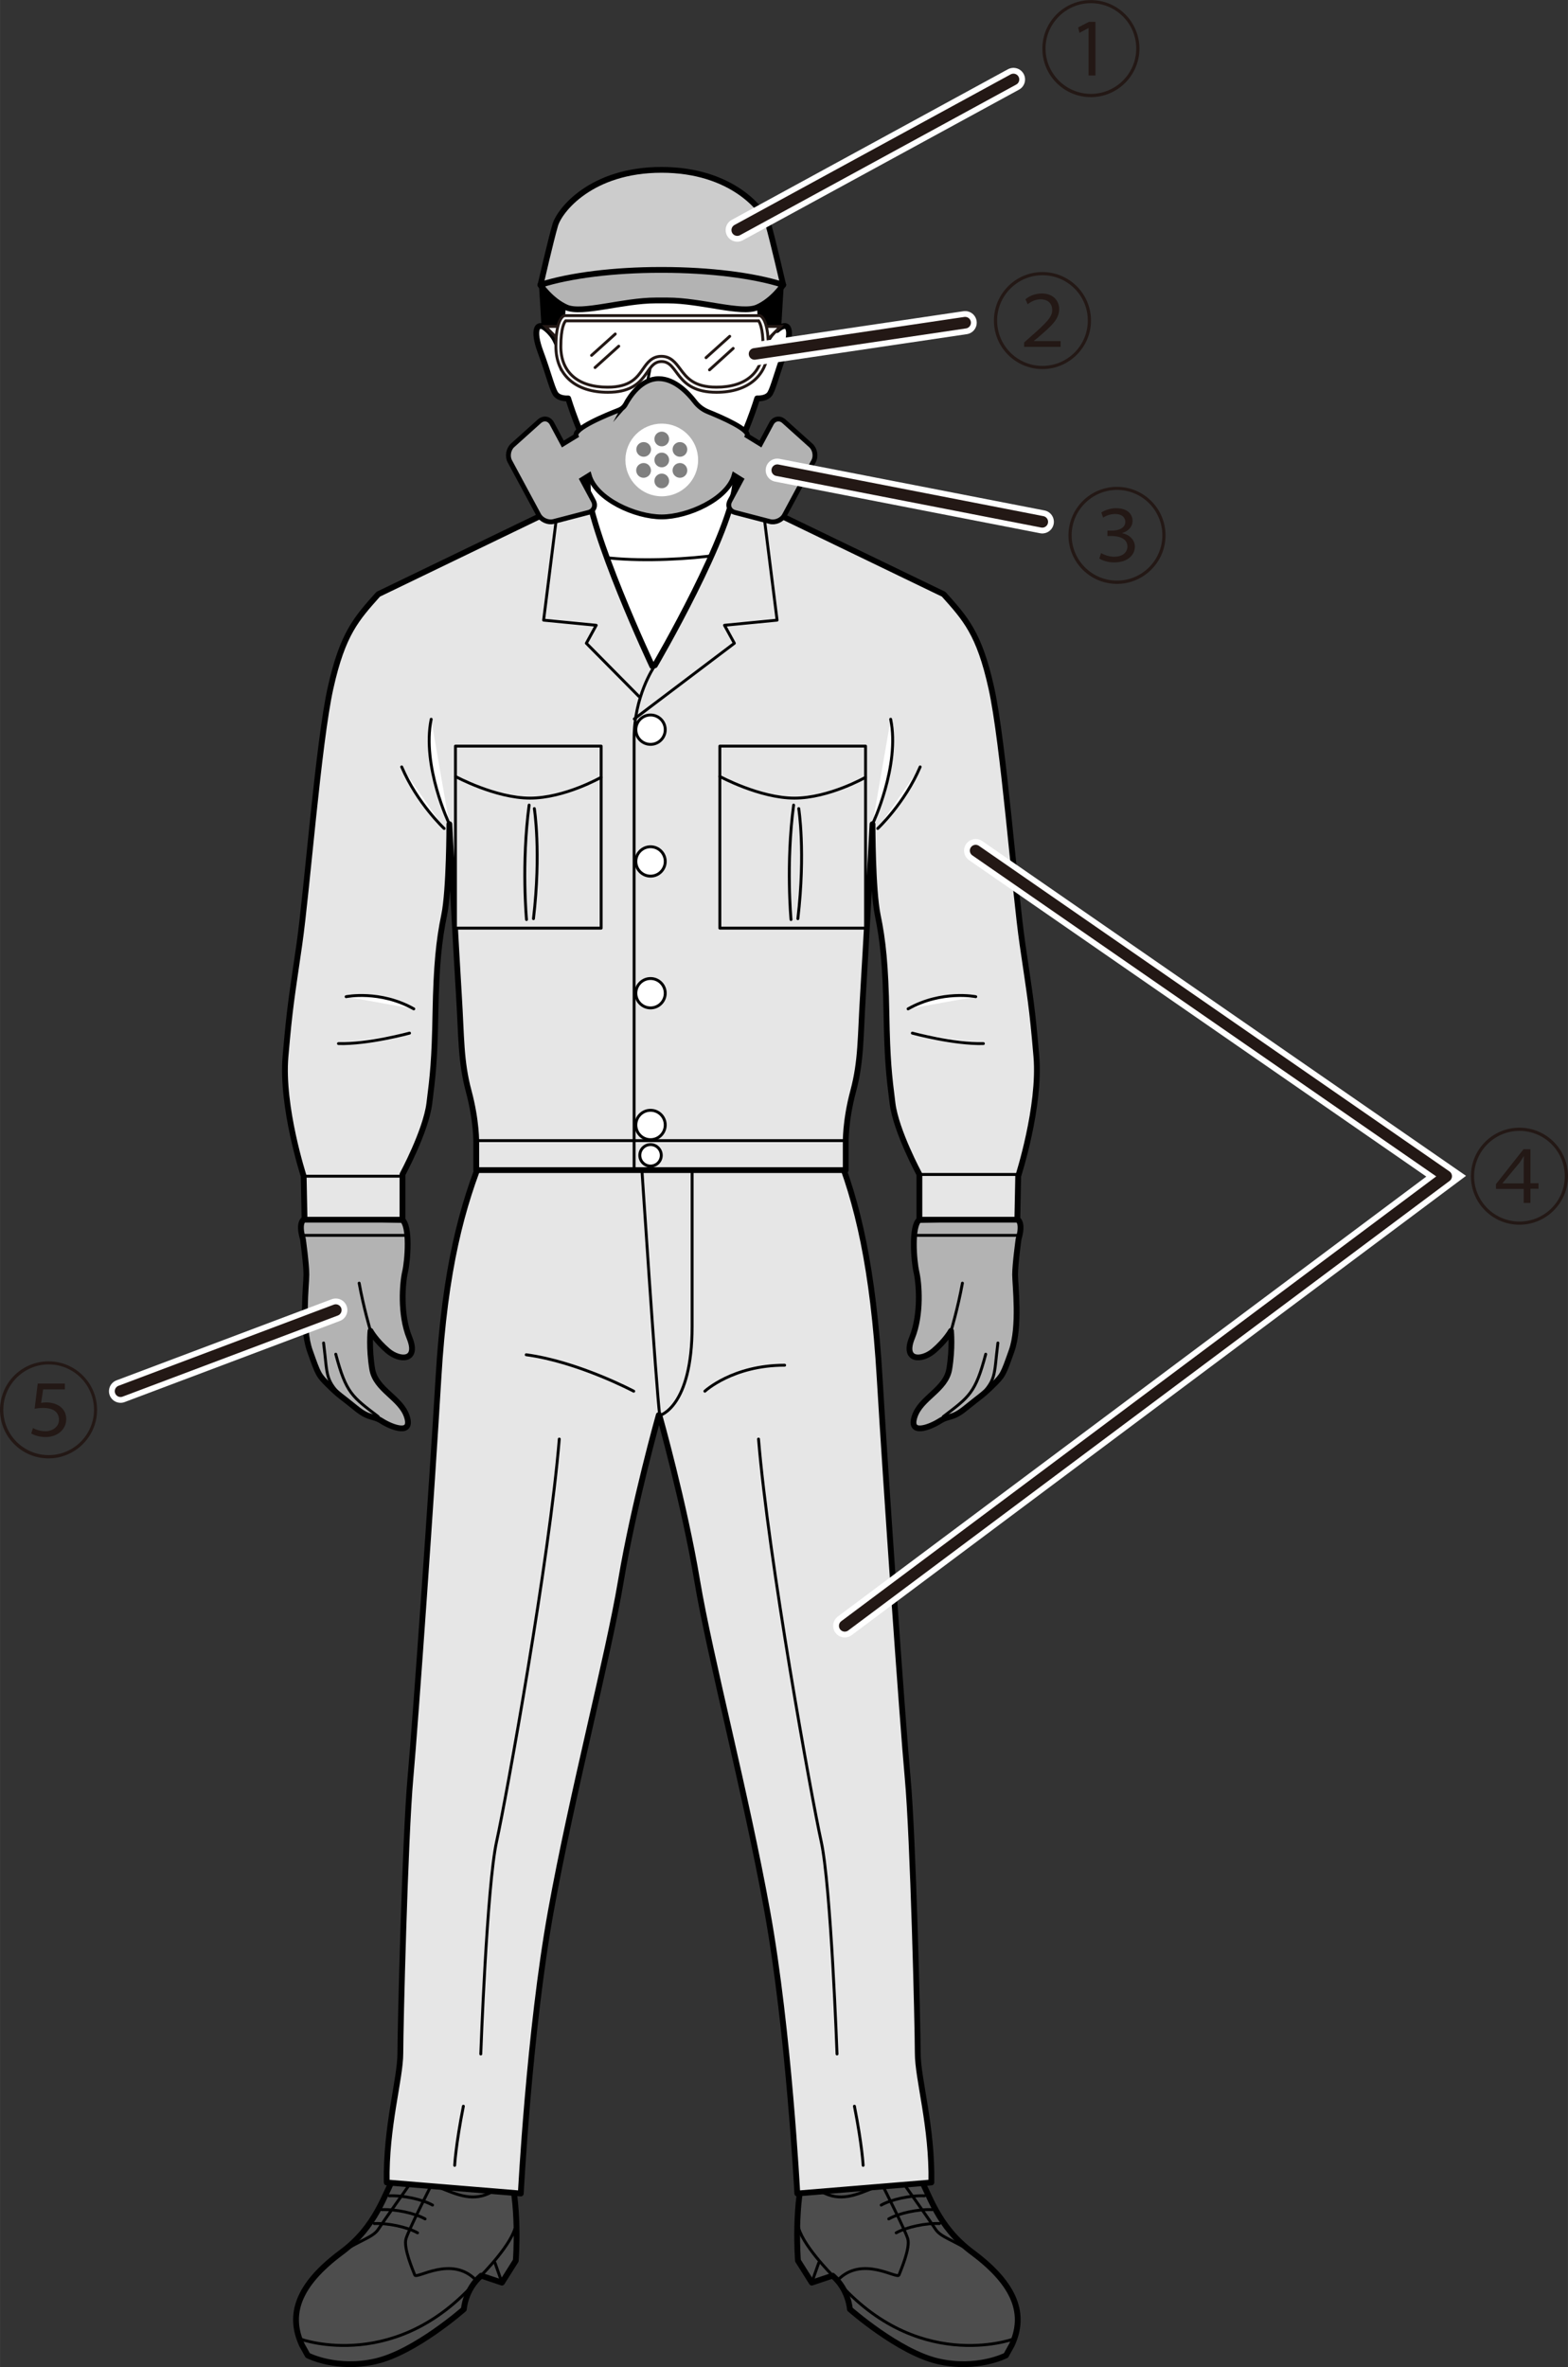
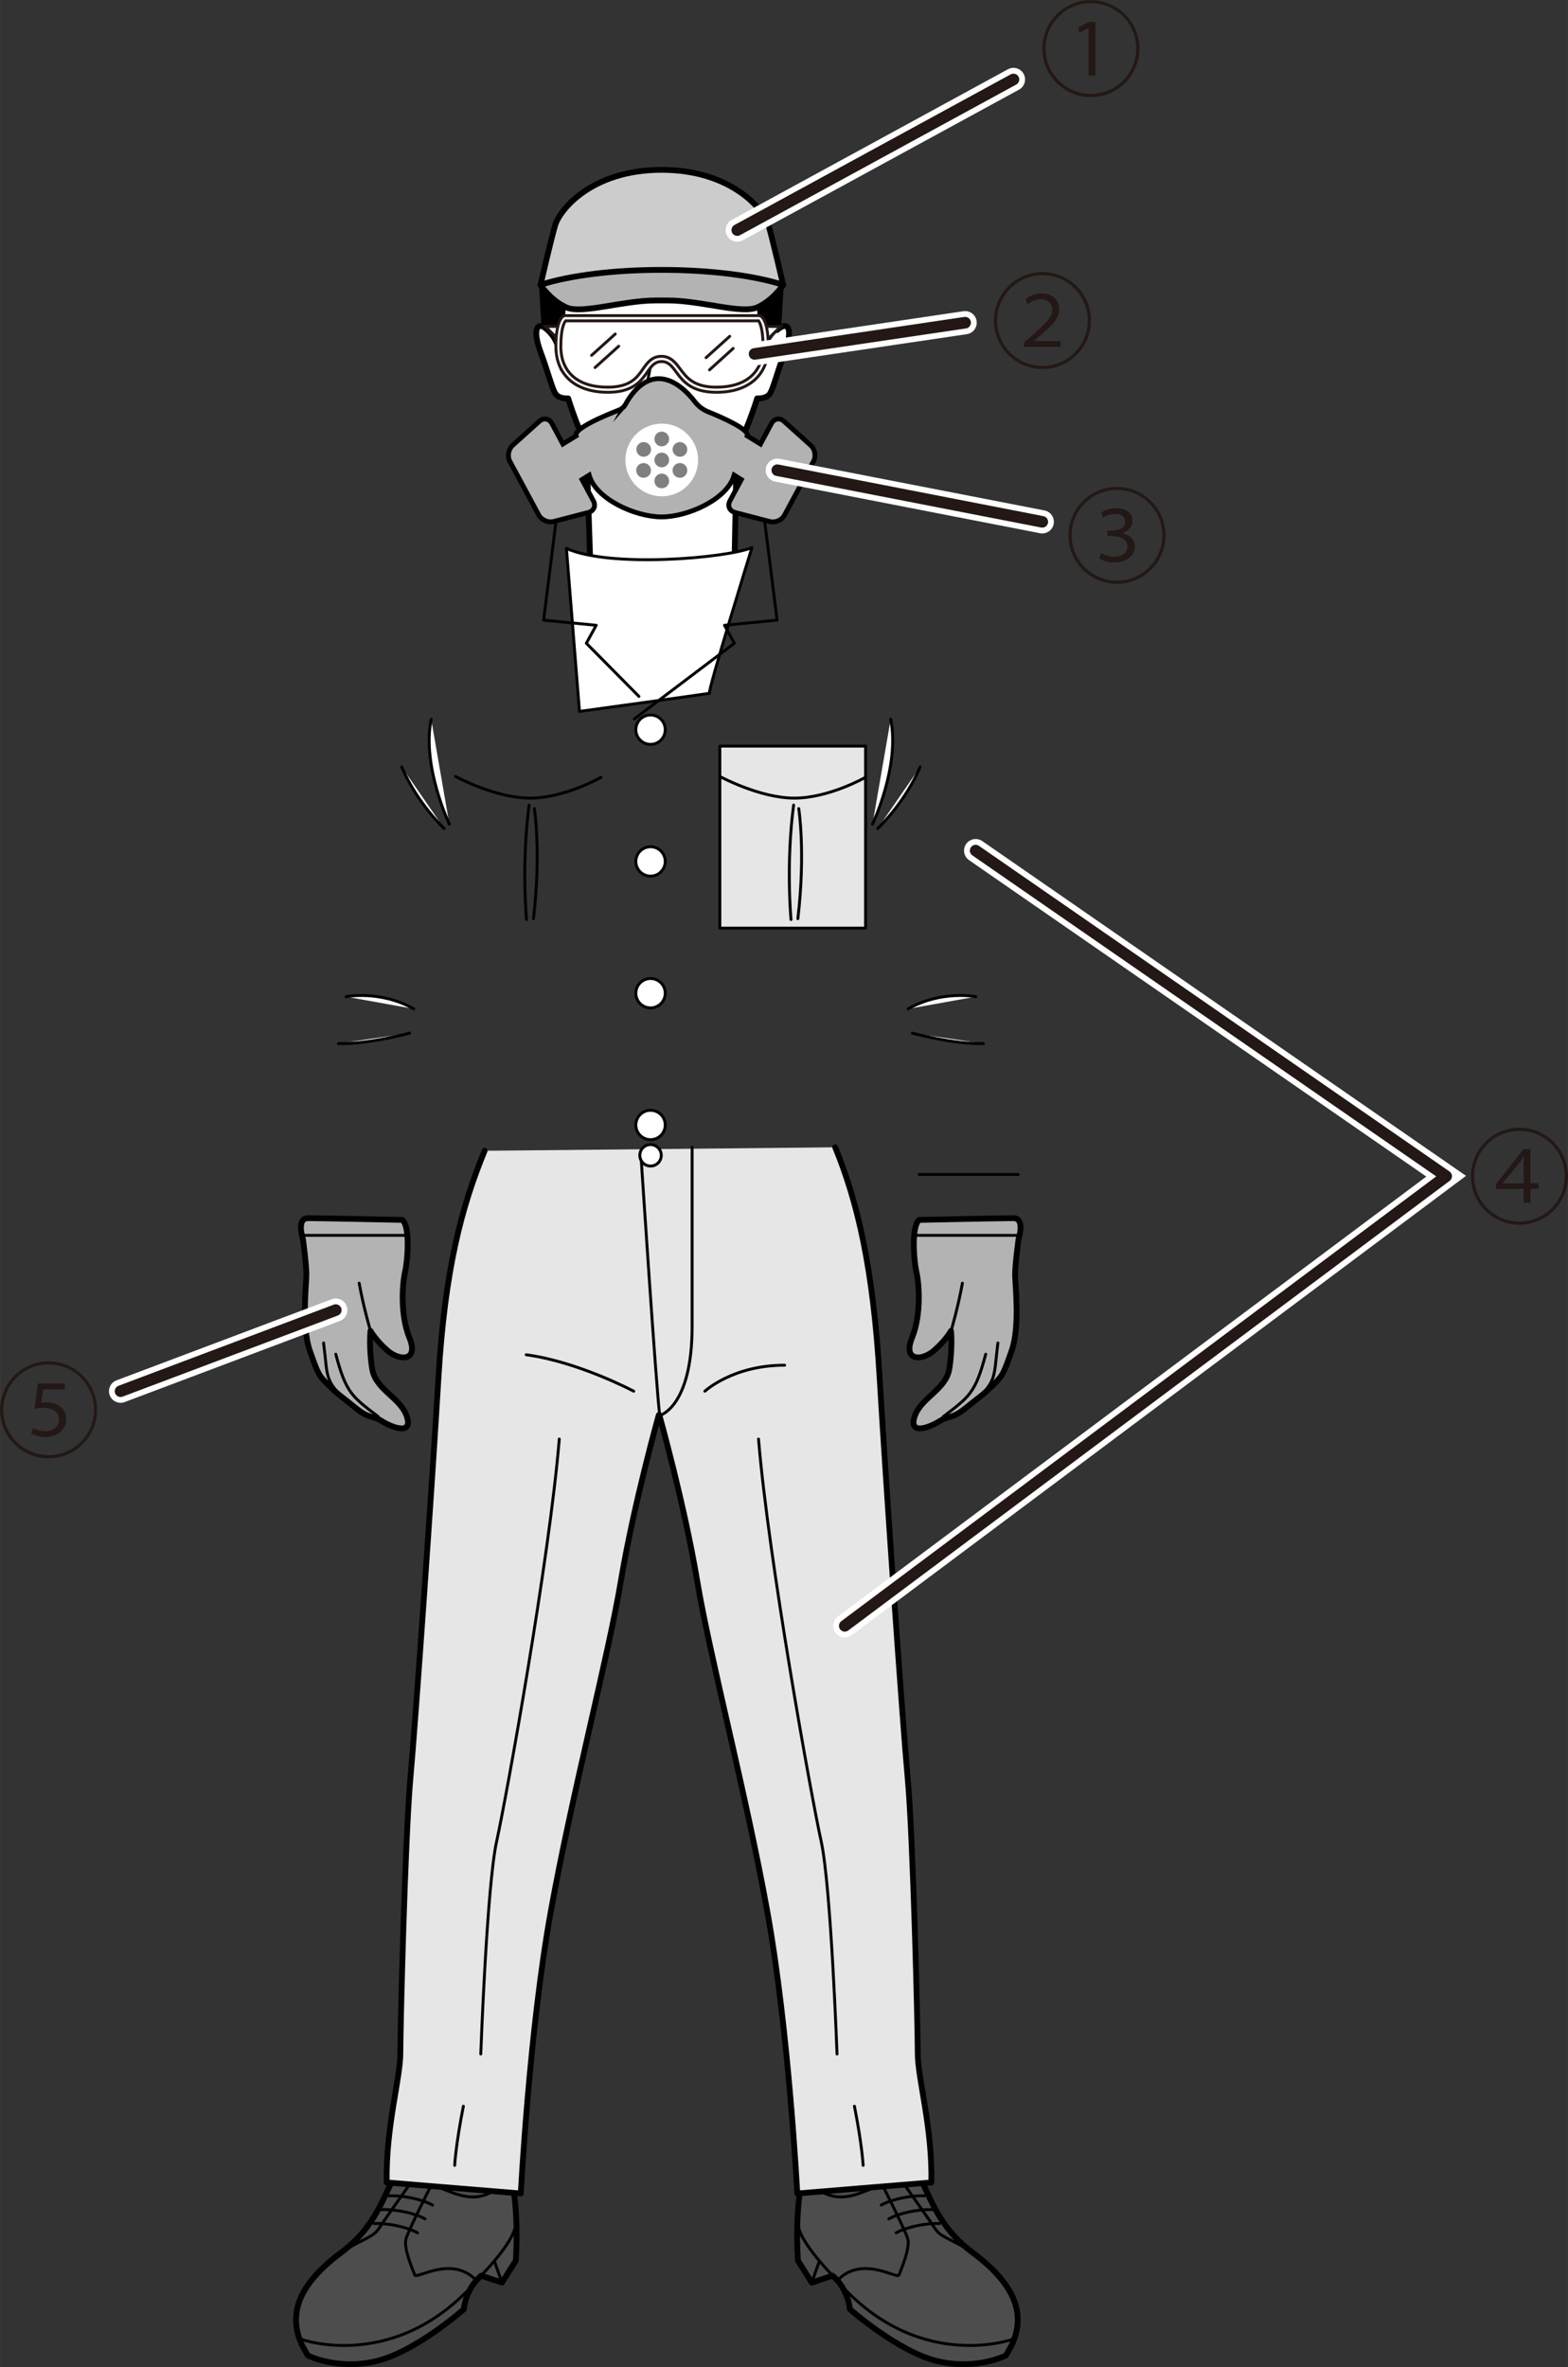
<svg xmlns="http://www.w3.org/2000/svg" id="_レイヤー_2" data-name="レイヤー 2" width="57.22mm" height="86.38mm" viewBox="0 0 162.19 244.85">
  <rect x="0" y="0" width="162.19" height="244.85" fill="#333333" stroke="none" />
  <defs>
    <style>
      .cls-1, .cls-2, .cls-3, .cls-4, .cls-5, .cls-6, .cls-7, .cls-8, .cls-9, .cls-10, .cls-11, .cls-12, .cls-13, .cls-14 {
        stroke-linecap: round;
      }

      .cls-1, .cls-2, .cls-3, .cls-4, .cls-5, .cls-9, .cls-10, .cls-11, .cls-12, .cls-13, .cls-14 {
        stroke-linejoin: round;
      }

      .cls-1, .cls-2, .cls-3, .cls-4, .cls-9, .cls-10, .cls-11, .cls-13, .cls-15, .cls-14 {
        stroke: #000;
      }

      .cls-1, .cls-2, .cls-3, .cls-10, .cls-11 {
        stroke-width: .6px;
      }

      .cls-1, .cls-9 {
        fill: #e6e6e6;
      }

      .cls-16, .cls-17, .cls-18, .cls-19 {
        stroke-width: 0px;
      }

      .cls-16, .cls-13 {
        fill: #000;
      }

      .cls-2 {
        fill: #ccc;
      }

      .cls-3 {
        fill: #b3b3b3;
      }

      .cls-4, .cls-5, .cls-6, .cls-12 {
        fill: none;
      }

      .cls-4, .cls-20, .cls-9, .cls-12, .cls-13, .cls-14 {
        stroke-width: .3px;
      }

      .cls-5, .cls-20, .cls-7, .cls-12 {
        stroke: #231815;
      }

      .cls-5, .cls-7 {
        stroke-width: 1.2px;
      }

      .cls-20, .cls-6, .cls-7, .cls-8, .cls-15 {
        stroke-miterlimit: 10;
      }

      .cls-20, .cls-7, .cls-8, .cls-11, .cls-18, .cls-14 {
        fill: #fff;
      }

      .cls-6, .cls-8 {
        stroke: #fff;
        stroke-width: 2.4px;
      }

      .cls-10 {
        fill: #4d4d4d;
      }

      .cls-17 {
        fill: gray;
      }

      .cls-19 {
        fill: #231815;
      }

      .cls-15 {
        fill: #b2b2b2;
        stroke-width: .5px;
      }
    </style>
  </defs>
  <g>
    <path class="cls-10" d="M41.04,224.63c-1.32,2.39-2.07,5.64-5.74,8.37-4.54,3.38-5.5,6.46-4.07,9.57l.6,1.08s2.99,1.55,7.06.6,9.09-5.38,9.09-5.38c0,0,.12-2.03,1.79-3.47l2.15.72,1.43-2.27s.48-6.1-.84-9.93" />
    <path class="cls-4" d="M31.11,241.97s10.16,3.71,18.65-6.58c0,0,3.35-3.35,3.59-5.26" />
    <line class="cls-4" x1="51.92" y1="236.11" x2="51.2" y2="234.07" />
    <path class="cls-4" d="M42.3,226.06s-2.63,3.71-3.17,4.54-1.79,1.08-3.83,2.39" />
    <path class="cls-4" d="M44.51,226.24s-2.21,4.36-2.51,5.32.72,3.29.9,3.77,3.83-2.09,6.34.54" />
    <path class="cls-4" d="M38.71,230.01c1.43-.06,3.41.36,4.48.96" />
    <path class="cls-4" d="M39.49,228.57c1.43-.06,3.41.36,4.48.96" />
    <path class="cls-4" d="M45.35,226.24c2.03.84,3.65,1.55,5.56.48" />
    <path class="cls-4" d="M40.26,227.14c1.43-.06,3.41.36,4.48.96" />
  </g>
  <g>
    <path class="cls-10" d="M94.85,224.63c1.32,2.39,2.07,5.64,5.74,8.37,4.54,3.38,5.5,6.46,4.07,9.57l-.6,1.08s-2.99,1.55-7.06.6-9.09-5.38-9.09-5.38c0,0-.12-2.03-1.79-3.47l-2.15.72-1.43-2.27s-.48-6.1.84-9.93" />
    <path class="cls-4" d="M104.78,241.97s-10.16,3.71-18.65-6.58c0,0-3.35-3.35-3.59-5.26" />
    <line class="cls-4" x1="83.97" y1="236.11" x2="84.69" y2="234.07" />
    <path class="cls-4" d="M93.6,226.06s2.63,3.71,3.17,4.54,1.79,1.08,3.83,2.39" />
    <path class="cls-4" d="M91.38,226.24s2.21,4.36,2.51,5.32-.72,3.29-.9,3.77-3.83-2.09-6.34.54" />
    <path class="cls-4" d="M97.18,230.01c-1.43-.06-3.41.36-4.48.96" />
    <path class="cls-4" d="M96.41,228.57c-1.43-.06-3.41.36-4.48.96" />
    <path class="cls-4" d="M90.55,226.24c-2.03.84-3.65,1.55-5.56.48" />
    <path class="cls-4" d="M95.63,227.14c-1.43-.06-3.41.36-4.48.96" />
  </g>
  <path class="cls-1" d="M50.13,119.04c-2.35,5.71-4.11,12.19-4.78,23.5-.67,11.31-2.35,35.28-2.9,41.4s-1.04,25.73-1.04,28.43-1.51,7.58-1.41,13.39l13.87,1.14s.87-16.81,3.1-29.16c2.23-12.35,5.92-26.25,7.26-34.24,1.34-7.99,3.91-17.12,3.91-17.12h.06s2.57,9.13,3.91,17.12,5.03,21.9,7.26,34.24c2.23,12.35,3.1,29.16,3.1,29.16l13.87-1.14c.1-5.81-1.41-10.69-1.41-13.39s-.48-22.31-1.04-28.43c-.56-6.12-2.23-30.09-2.9-41.4-.67-11.31-2.26-18.15-4.6-23.86" />
  <path class="cls-3" d="M95.09,126.18c-.84.63-.57,4.22-.3,5.38s.54,4.39-.45,6.82.99,2.42,2.24,1.35,1.79-2.06,1.79-2.06c0,0,.18,1.79-.18,3.95s-2.96,2.96-3.59,4.93,1.61,1.08,2.6.45,1.26-.18,2.69-1.35,1.7-1.26,2.78-2.33,1.08-1.08,1.97-3.59.36-6.82.36-7.89.36-3.68.36-3.68c0,0,.72-2.15-.54-2.15s-9.75.18-9.75.18Z" />
  <path class="cls-4" d="M98.38,137.66s.72-2.42,1.17-4.93" />
  <path class="cls-4" d="M97.57,146.54c2.69-2.06,3.32-2.42,4.39-6.46" />
  <path class="cls-4" d="M103.22,138.92c-.45,3.59-.09,3.77-2.24,5.92" />
  <path class="cls-3" d="M41.6,126.18c.84.63.57,4.22.3,5.38s-.54,4.39.45,6.82-.99,2.42-2.24,1.35-1.79-2.06-1.79-2.06c0,0-.18,1.79.18,3.95s2.96,2.96,3.59,4.93-1.61,1.08-2.6.45-1.26-.18-2.69-1.35-1.7-1.26-2.78-2.33-1.08-1.08-1.97-3.59-.36-6.82-.36-7.89c0-1.08-.36-3.68-.36-3.68,0,0-.72-2.15.54-2.15s9.75.18,9.75.18Z" />
  <path class="cls-4" d="M38.32,137.66s-.72-2.42-1.17-4.93" />
  <path class="cls-4" d="M39.12,146.54c-2.69-2.06-3.32-2.42-4.39-6.46" />
  <path class="cls-4" d="M33.47,138.92c.45,3.59.09,3.77,2.24,5.92" />
  <path class="cls-4" d="M66.33,119.99s1.55,23.68,1.91,26.43c0,0,3.35-.84,3.35-9.21v-18.54" />
  <path class="cls-4" d="M78.46,148.86c1.01,12.35,5.47,37.05,6.48,41.61,1.01,4.57,1.64,22,1.64,22" />
  <path class="cls-4" d="M57.85,148.86c-1.01,12.35-5.47,37.05-6.48,41.61s-1.64,22-1.64,22" />
  <polyline class="cls-11" points="60.56 43.19 61.19 62.29 67.29 70.54 75.99 57.45 76.26 43.1" />
  <path class="cls-14" d="M58.59,56.73c4.57,2.06,16.68.99,19.19-.09,0,0-4.66,15.07-4.39,15.07s-13.45,1.88-13.45,1.88l-1.35-16.86Z" />
  <path class="cls-11" d="M80.38,34.13c1.26-1.08,1.61.09.81,2.24s-1.17,3.68-1.52,4.3-1.35.54-1.35.54c0,0-1.26,4.13-2.87,6.64s-3.14,3.86-6.01,3.86h-1.79c-2.87,0-4.39-1.35-6.01-3.86s-2.87-6.64-2.87-6.64c0,0-.99.09-1.35-.54s-.72-2.15-1.52-4.3-.45-3.32.81-2.24l2.42-7.53,19.01.45,2.24,7.09Z" />
  <path class="cls-13" d="M55.9,29.47l.27,4.48s.99.63,1.35,1.79l.54,2.51s.27-7.98.54-8.61" />
  <path class="cls-13" d="M80.92,29.47l-.27,4.48s-.99.63-1.35,1.79l-.54,2.51s-.27-7.98-.54-8.61" />
  <path class="cls-2" d="M81.01,29.47s-1.08-4.66-1.52-6.19-3.77-5.71-11.06-5.71-10.55,4.19-11,5.71-1.52,6.19-1.52,6.19h25.11Z" />
  <path class="cls-3" d="M69.08,31.08c3.41,0,7.62,1.43,9.24.72s2.69-2.33,2.69-2.33c-3.09-1-7.72-1.54-12.38-1.55h-.36c-4.66,0-9.29.55-12.38,1.55,0,0,1.08,1.61,2.69,2.33s5.83-.72,9.24-.72h1.26Z" />
  <path class="cls-16" d="M65.38,34.01s-.09-.03-.14-.05c-.76-.25-2.91-.49-4.18-.34-.13.02-.26.01-.31-.1-.06-.12-.01-.26.1-.31,1.44-.72,3.93-.18,4.67.38.1.08.12.22.05.33-.05.06-.12.09-.19.09Z" />
  <ellipse class="cls-13" cx="63.58" cy="36.52" rx=".66" ry="1.26" />
  <path class="cls-16" d="M70.7,34.01s.09-.03.14-.05c.76-.25,2.91-.49,4.18-.34.13.02.26.01.31-.1.06-.12.01-.26-.1-.31-1.44-.72-3.93-.18-4.67.38-.1.08-.12.22-.05.33.05.06.12.09.19.09Z" />
  <ellipse class="cls-13" cx="72.49" cy="36.52" rx=".66" ry="1.26" />
  <path class="cls-4" d="M67.47,35.57c.3.9-1.02,5.92-1.02,6.88s.96.6,1.55.54,1.26-.12,1.61-.06,1.2-.72.54-1.26" />
  <path class="cls-4" d="M65.02,45.61c1.61-.42,5.26-.36,6.7,0" />
  <path class="cls-4" d="M67.41,48.18s1.2.3,2.03,0" />
-   <path class="cls-1" d="M67.65,121.04h-18.39v-2.78s.06-2.24-.78-5.38-.74-5.56-1.01-9.87-.99-17.76-.99-17.76c0,0,0,6.82-.54,9.42s-.81,5.2-.9,10.13-.27,6.46-.63,9.33-2.78,7.35-2.78,7.35v4.69h-10.13s-.09-4.51-.09-4.51c0,0-2.33-7.17-1.88-12.38s.63-6.01,1.43-11.57,1.97-20.9,3.23-26.55,2.69-7.17,4.93-9.69l18.57-8.97,2.96-2.78c.27,5.29,6.82,19.19,6.82,19.19l.27-.09s8.07-13.81,8.34-19.1l2.96,2.78,18.57,8.97c2.24,2.51,3.68,4.04,4.93,9.69,1.26,5.65,2.42,20.99,3.23,26.55s.99,6.37,1.43,11.57-1.88,12.38-1.88,12.38l-.09,4.51h-10.13v-4.69s-2.42-4.48-2.78-7.35-.54-4.39-.63-9.33-.36-7.53-.9-10.13-.54-9.42-.54-9.42c0,0-.72,13.45-.99,17.76s-.17,6.73-1.01,9.87-.77,5.38-.77,5.38v2.78h-19.83Z" />
  <path class="cls-14" d="M46.48,85.25s-2.87-6.01-1.88-10.85" />
  <path class="cls-14" d="M45.94,85.7s-2.78-2.6-4.39-6.37" />
  <path class="cls-14" d="M42.8,104.36c-3.5-1.97-7-1.26-7-1.26" />
  <path class="cls-14" d="M42.36,106.87s-4.3,1.17-7.35,1.08" />
  <rect class="cls-9" x="74.46" y="77.18" width="15.07" height="18.83" />
  <path class="cls-4" d="M74.46,80.32s4.13,2.24,7.71,2.24,7.35-2.15,7.35-2.15" />
  <path class="cls-4" d="M82.09,83.28c-.81,6.1-.27,11.84-.27,11.84" />
  <path class="cls-4" d="M82.62,83.64s.72,4.48-.09,11.39" />
-   <rect class="cls-9" x="47.11" y="77.18" width="15.07" height="18.83" />
  <path class="cls-4" d="M47.11,80.32s4.13,2.24,7.71,2.24,7.35-2.15,7.35-2.15" />
  <path class="cls-4" d="M54.73,83.28c-.81,6.1-.27,11.84-.27,11.84" />
  <path class="cls-4" d="M55.27,83.64s.72,4.48-.09,11.39" />
  <line class="cls-14" x1="95.09" y1="121.49" x2="105.32" y2="121.49" />
-   <line class="cls-14" x1="49.22" y1="117.99" x2="87.38" y2="117.99" />
-   <path class="cls-4" d="M67.74,68.84c-.18.27-2.15,3.23-2.15,7.53v44.48" />
  <circle class="cls-14" cx="67.29" cy="75.48" r="1.52" />
  <circle class="cls-14" cx="67.29" cy="89.11" r="1.52" />
  <circle class="cls-14" cx="67.29" cy="102.74" r="1.52" />
  <circle class="cls-14" cx="67.29" cy="116.37" r="1.52" />
  <circle class="cls-14" cx="67.29" cy="119.51" r="1.11" />
  <polyline class="cls-4" points="57.69 52.52 56.23 64.15 61.67 64.68 60.65 66.54 66.09 72.04" />
  <polyline class="cls-4" points="78.92 52.52 80.38 64.15 74.94 64.68 75.96 66.54 65.61 74.37" />
-   <line class="cls-4" x1="31.41" y1="121.67" x2="41.64" y2="121.67" />
  <path class="cls-4" d="M88.38,217.87c.8,4.05.9,6.12.9,6.12" />
  <path class="cls-4" d="M47.93,217.87c-.8,4.05-.9,6.12-.9,6.12" />
  <line class="cls-4" x1="94.61" y1="127.79" x2="105.29" y2="127.79" />
  <line class="cls-4" x1="31.29" y1="127.79" x2="41.97" y2="127.79" />
  <path class="cls-14" d="M90.25,85.25s2.87-6.01,1.88-10.85" />
  <path class="cls-14" d="M90.79,85.7s2.78-2.6,4.39-6.37" />
  <path class="cls-14" d="M93.93,104.36c3.5-1.97,7-1.26,7-1.26" />
  <path class="cls-14" d="M94.37,106.87s4.3,1.17,7.35,1.08" />
  <g>
    <polygon class="cls-20" points="79.37 35.15 57.78 35.15 56.41 33.77 80.74 33.77 79.37 35.15" />
    <path class="cls-20" d="M74.1,40.58c3.31,0,5.37-1.75,5.37-4.75,0-3-.87-3.18-.87-3.18h-5.12s-9.99,0-9.99,0h-5.12s-.87.19-.87,3.18,2.06,4.75,5.37,4.75c4.31,0,3.75-3.18,5.56-3.18s1.37,3.18,5.68,3.18Z" />
    <path class="cls-20" d="M74.1,40.05c-2.35,0-3.08-1-3.74-1.88-.48-.64-.97-1.31-1.95-1.31s-1.46.67-1.91,1.32c-.61.88-1.31,1.87-3.65,1.87-3.07,0-4.84-1.54-4.84-4.21,0-1.93.37-2.51.5-2.65h19.96c.05.08.46.62.46,2.65,0,2.68-1.76,4.21-4.84,4.21Z" />
    <line class="cls-12" x1="75.48" y1="34.79" x2="73.03" y2="37" />
    <line class="cls-12" x1="75.84" y1="36.04" x2="73.39" y2="38.26" />
    <line class="cls-12" x1="63.64" y1="34.55" x2="61.19" y2="36.76" />
    <line class="cls-12" x1="64" y1="35.81" x2="61.55" y2="38.02" />
  </g>
  <path class="cls-4" d="M72.91,143.91s2.87-2.69,8.25-2.69" />
  <path class="cls-4" d="M65.55,143.91s-5.74-3.05-11.12-3.77" />
  <g>
    <line class="cls-8" x1="76.26" y1="23.8" x2="104.83" y2="8.22" />
    <line class="cls-7" x1="76.26" y1="23.8" x2="104.83" y2="8.22" />
  </g>
  <g>
    <line class="cls-8" x1="78.05" y1="36.61" x2="99.83" y2="33.38" />
    <line class="cls-7" x1="78.05" y1="36.61" x2="99.83" y2="33.38" />
  </g>
  <g>
    <line class="cls-8" x1="12.47" y1="143.91" x2="34.73" y2="135.52" />
    <line class="cls-7" x1="12.47" y1="143.91" x2="34.73" y2="135.52" />
  </g>
  <g>
    <polyline class="cls-6" points="100.92 87.99 149.59 121.67 87.38 168.18" />
    <polyline class="cls-5" points="100.92 87.99 149.59 121.67 87.38 168.18" />
  </g>
  <path class="cls-19" d="M112.84,10.05c-2.78,0-5.02-2.25-5.02-5.02s2.25-5.02,5.02-5.02,5.02,2.25,5.02,5.02-2.27,5.02-5.02,5.02ZM108.15,5.02c0,2.59,2.1,4.69,4.69,4.69s4.69-2.1,4.69-4.69-2.1-4.69-4.69-4.69-4.69,2.12-4.69,4.69ZM112.6,2.9h-.01l-.93.5-.14-.56,1.12-.58h.67v5.55h-.71V2.9Z" />
  <path class="cls-19" d="M107.83,38.18c-2.78,0-5.02-2.25-5.02-5.02s2.25-5.02,5.02-5.02,5.02,2.25,5.02,5.02-2.27,5.02-5.02,5.02ZM103.14,33.16c0,2.59,2.1,4.69,4.69,4.69s4.69-2.1,4.69-4.69-2.1-4.69-4.69-4.69-4.69,2.12-4.69,4.69ZM105.93,35.88v-.45l.61-.54c1.78-1.57,2.29-2.1,2.3-2.82,0-.51-.28-1.11-1.23-1.11-.52,0-.99.26-1.31.51l-.23-.51c.46-.39,1.06-.6,1.69-.6,1.36,0,1.8.95,1.8,1.59,0,1.06-.75,1.73-2.23,3l-.39.31v.02h2.77v.6h-3.78Z" />
  <path class="cls-19" d="M115.54,60.4c-2.78,0-5.02-2.25-5.02-5.02s2.25-5.02,5.02-5.02,5.02,2.25,5.02,5.02-2.27,5.02-5.02,5.02ZM110.85,55.37c0,2.59,2.1,4.69,4.69,4.69s4.69-2.1,4.69-4.69-2.1-4.69-4.69-4.69-4.69,2.12-4.69,4.69ZM113.89,57.21c.24.15.79.38,1.35.38,1.16,0,1.38-.72,1.38-1.04,0-.89-.93-1.1-1.62-1.1h-.45v-.56h.48c.65,0,1.37-.26,1.37-.9,0-.38-.25-.82-1.07-.82-.48,0-.95.18-1.22.38l-.19-.53c.31-.23.93-.45,1.54-.45,1.23,0,1.69.69,1.69,1.31,0,.57-.38,1.04-1.07,1.26v.02c.77.15,1.31.7,1.31,1.39,0,.79-.67,1.63-2.15,1.63-.7,0-1.27-.23-1.53-.41l.19-.56Z" />
  <path class="cls-19" d="M5.02,150.86c-2.78,0-5.02-2.25-5.02-5.02s2.25-5.02,5.02-5.02,5.02,2.25,5.02,5.02-2.27,5.02-5.02,5.02ZM.34,145.83c0,2.59,2.1,4.69,4.69,4.69s4.69-2.1,4.69-4.69-2.1-4.69-4.69-4.69-4.69,2.12-4.69,4.69ZM6.72,143.72h-2.26l-.21,1.4c.15-.03.32-.05.54-.05,1.08,0,2.06.58,2.06,1.72,0,1.07-.9,1.86-2.13,1.86-.69,0-1.23-.21-1.49-.37l.18-.56c.26.15.73.33,1.31.33.78,0,1.38-.53,1.38-1.16,0-.72-.45-1.25-1.65-1.25-.35,0-.65.04-.87.08l.32-2.6h2.81v.61Z" />
  <path class="cls-19" d="M157.17,126.69c-2.78,0-5.02-2.25-5.02-5.02s2.25-5.02,5.02-5.02,5.02,2.25,5.02,5.02-2.27,5.02-5.02,5.02ZM152.48,121.67c0,2.59,2.1,4.69,4.69,4.69s4.69-2.1,4.69-4.69-2.1-4.69-4.69-4.69-4.69,2.12-4.69,4.69ZM157.61,124.44v-1.46h-2.87v-.49l2.85-3.61h.72v3.52h.83v.57h-.83v1.46h-.7ZM157.61,122.41v-2.13c0-.19.01-.49.02-.68h-.02c-.13.22-.27.44-.4.64l-1.79,2.15v.02h2.19Z" />
  <g>
    <path class="cls-15" d="M64.71,41.81c-.15.28-.39.49-.69.61-1.29.5-4.74,1.91-4.43,2.67l-1.37.84-1.14-2.13c-.28-.51-.85-.61-1.29-.22l-2.77,2.49c-.43.39-.56,1.13-.29,1.64l3,5.57c.28.51.96.81,1.52.67l3.61-.94c.56-.15.8-.68.52-1.2l-1.18-2.2.74-.46c.69,2.49,4.79,4.32,7.5,4.32s6.81-1.83,7.5-4.32l.74.46-1.18,2.2c-.28.51-.04,1.05.52,1.2l3.61.94c.56.15,1.25-.15,1.52-.67l3-5.57c.28-.51.15-1.25-.29-1.64l-2.77-2.49c-.43-.39-1.01-.29-1.29.22l-1.14,2.13-1.37-.84c.27-.65-2.57-1.9-4.06-2.5-.54-.22-1.01-.58-1.36-1.04-.7-.91-2.08-2.38-3.74-2.38-1.78,0-2.97,1.8-3.43,2.65Z" />
    <circle class="cls-18" cx="68.45" cy="47.58" r="3.76" />
    <circle class="cls-17" cx="68.45" cy="45.41" r=".76" />
    <circle class="cls-17" cx="66.58" cy="46.49" r=".76" />
    <path class="cls-17" d="M66.19,48c.37-.21.83-.09,1.04.28.21.37.09.83-.28,1.04-.37.21-.83.09-1.04-.28-.21-.37-.09-.83.28-1.04Z" />
    <circle class="cls-17" cx="68.45" cy="49.75" r=".76" />
    <path class="cls-17" d="M69.95,49.32c-.37-.21-.49-.68-.28-1.04.21-.37.68-.49,1.04-.28s.49.68.28,1.04c-.21.37-.68.49-1.04.28Z" />
    <circle class="cls-17" cx="70.33" cy="46.49" r=".76" />
    <circle class="cls-17" cx="68.45" cy="47.58" r=".76" />
  </g>
  <g>
    <line class="cls-8" x1="80.4" y1="48.64" x2="107.81" y2="53.98" />
    <line class="cls-7" x1="80.4" y1="48.64" x2="107.81" y2="53.98" />
  </g>
</svg>